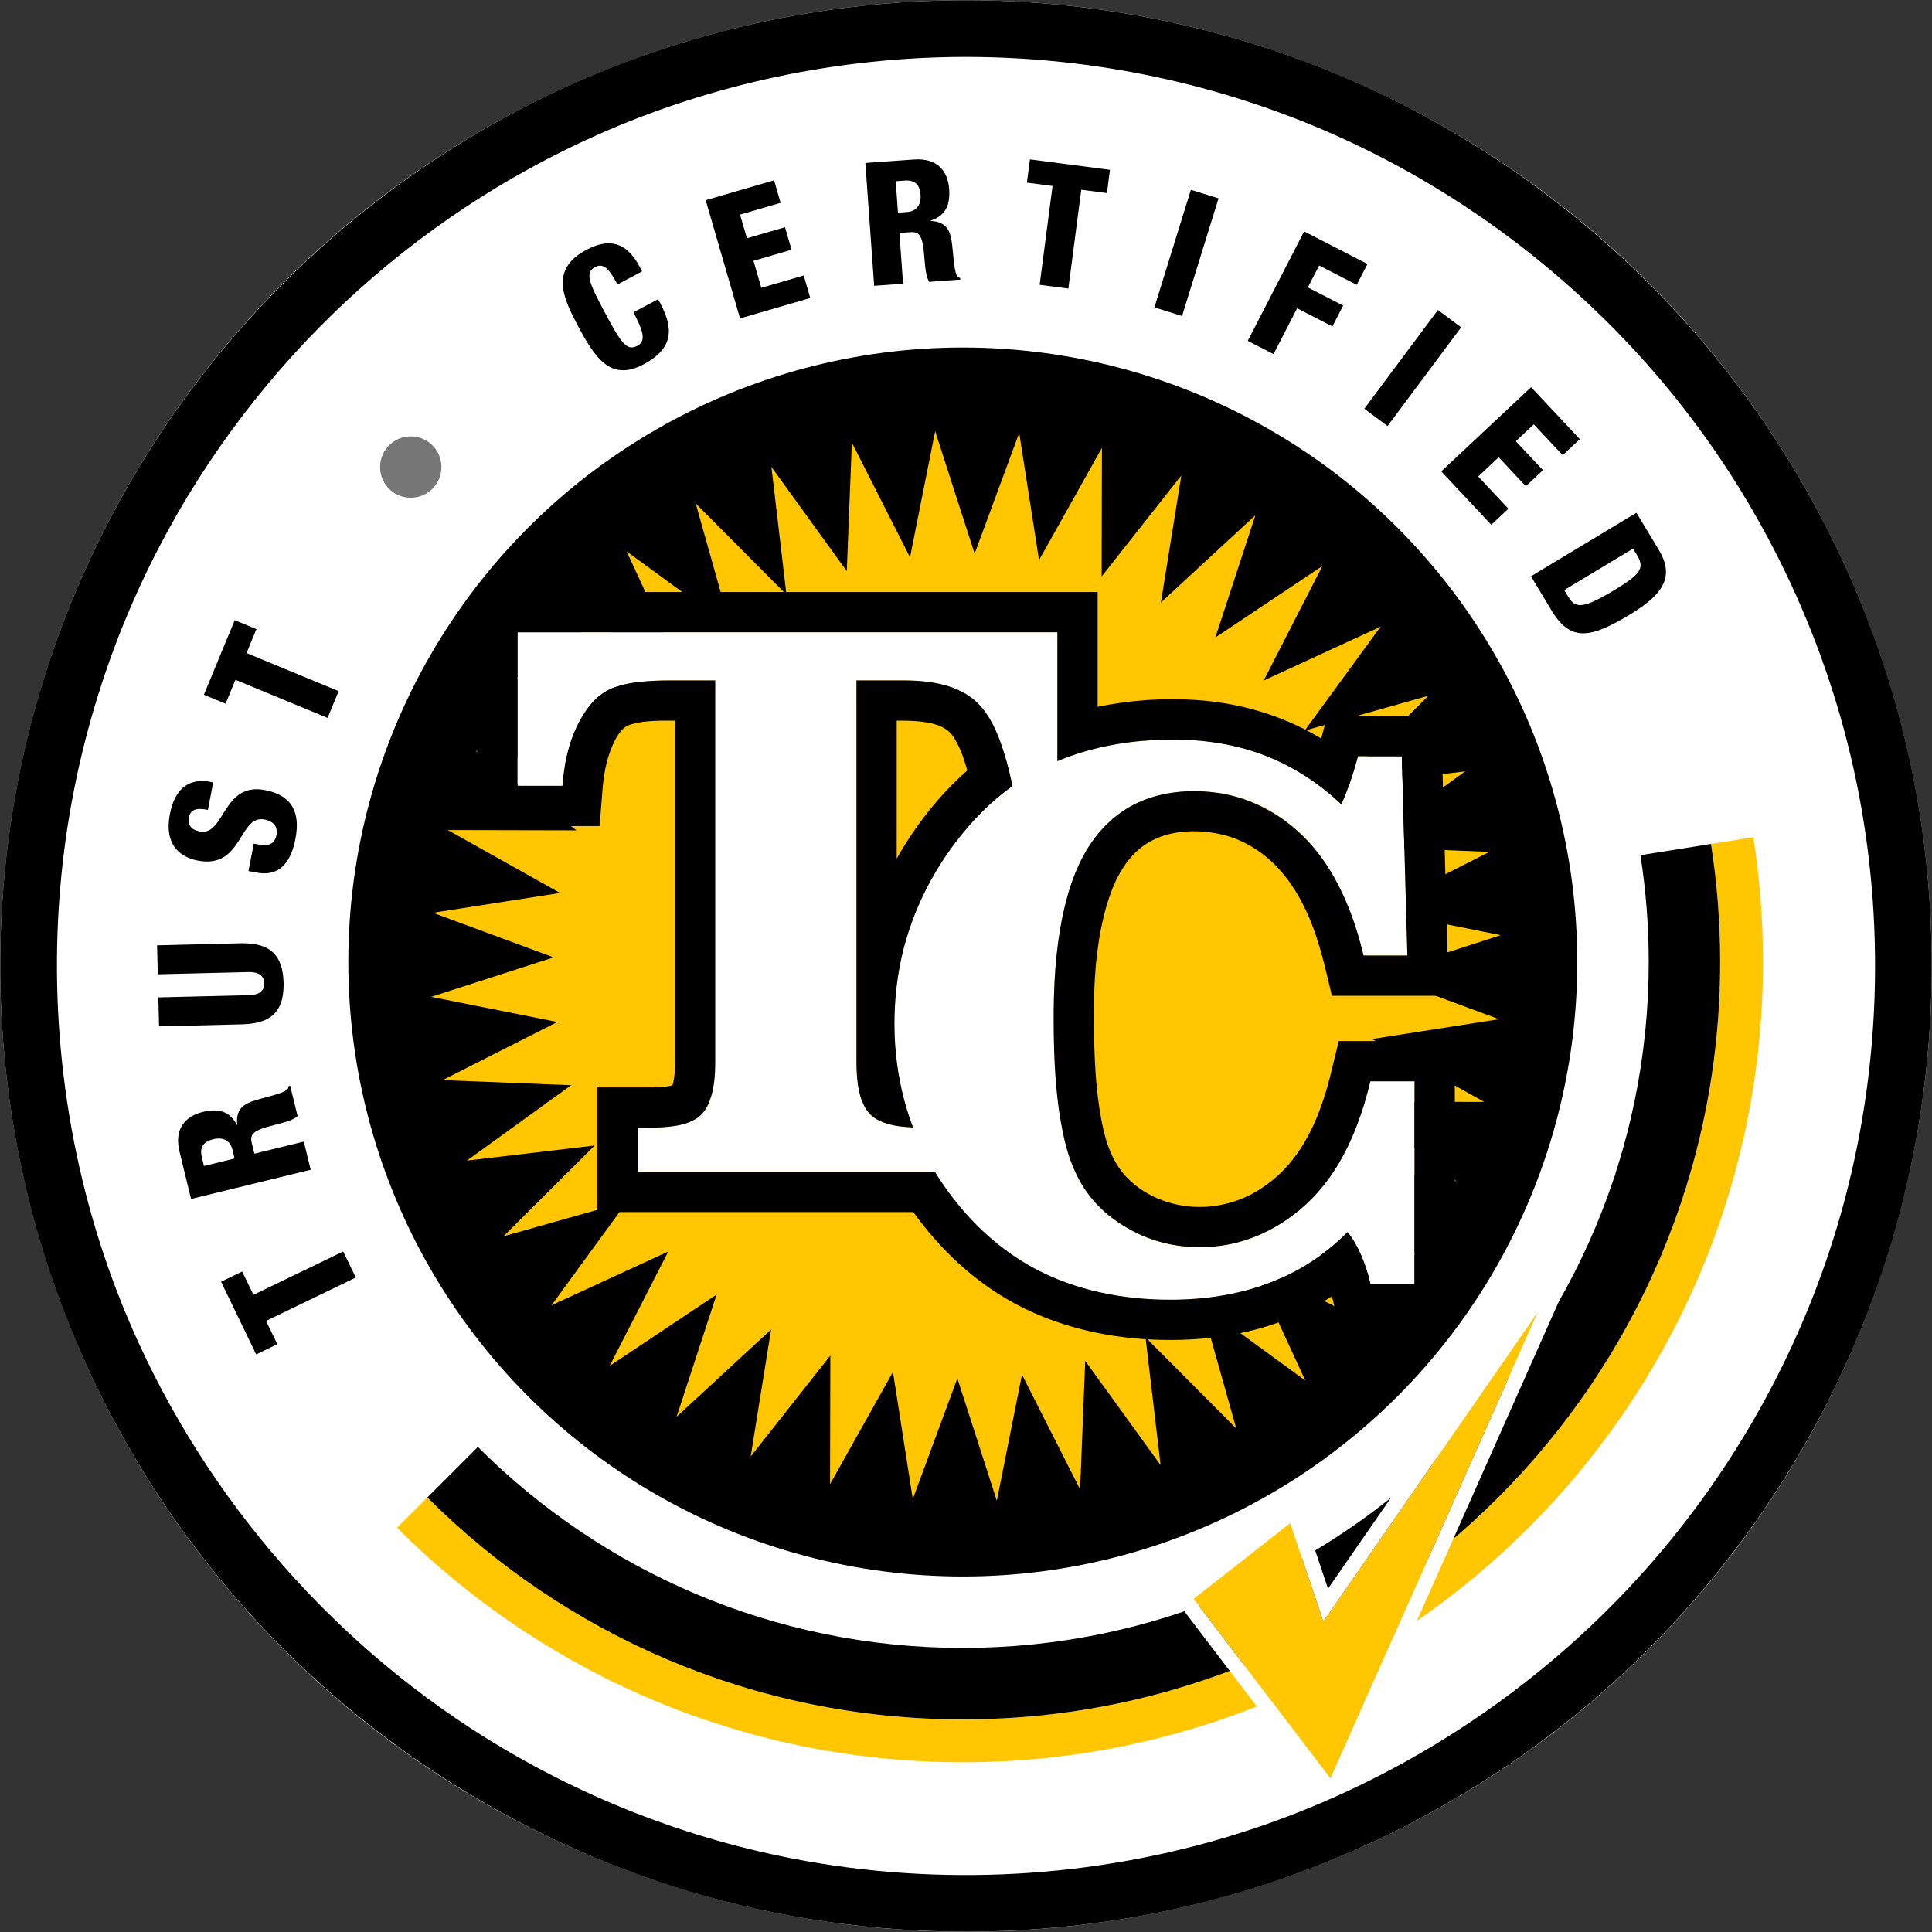
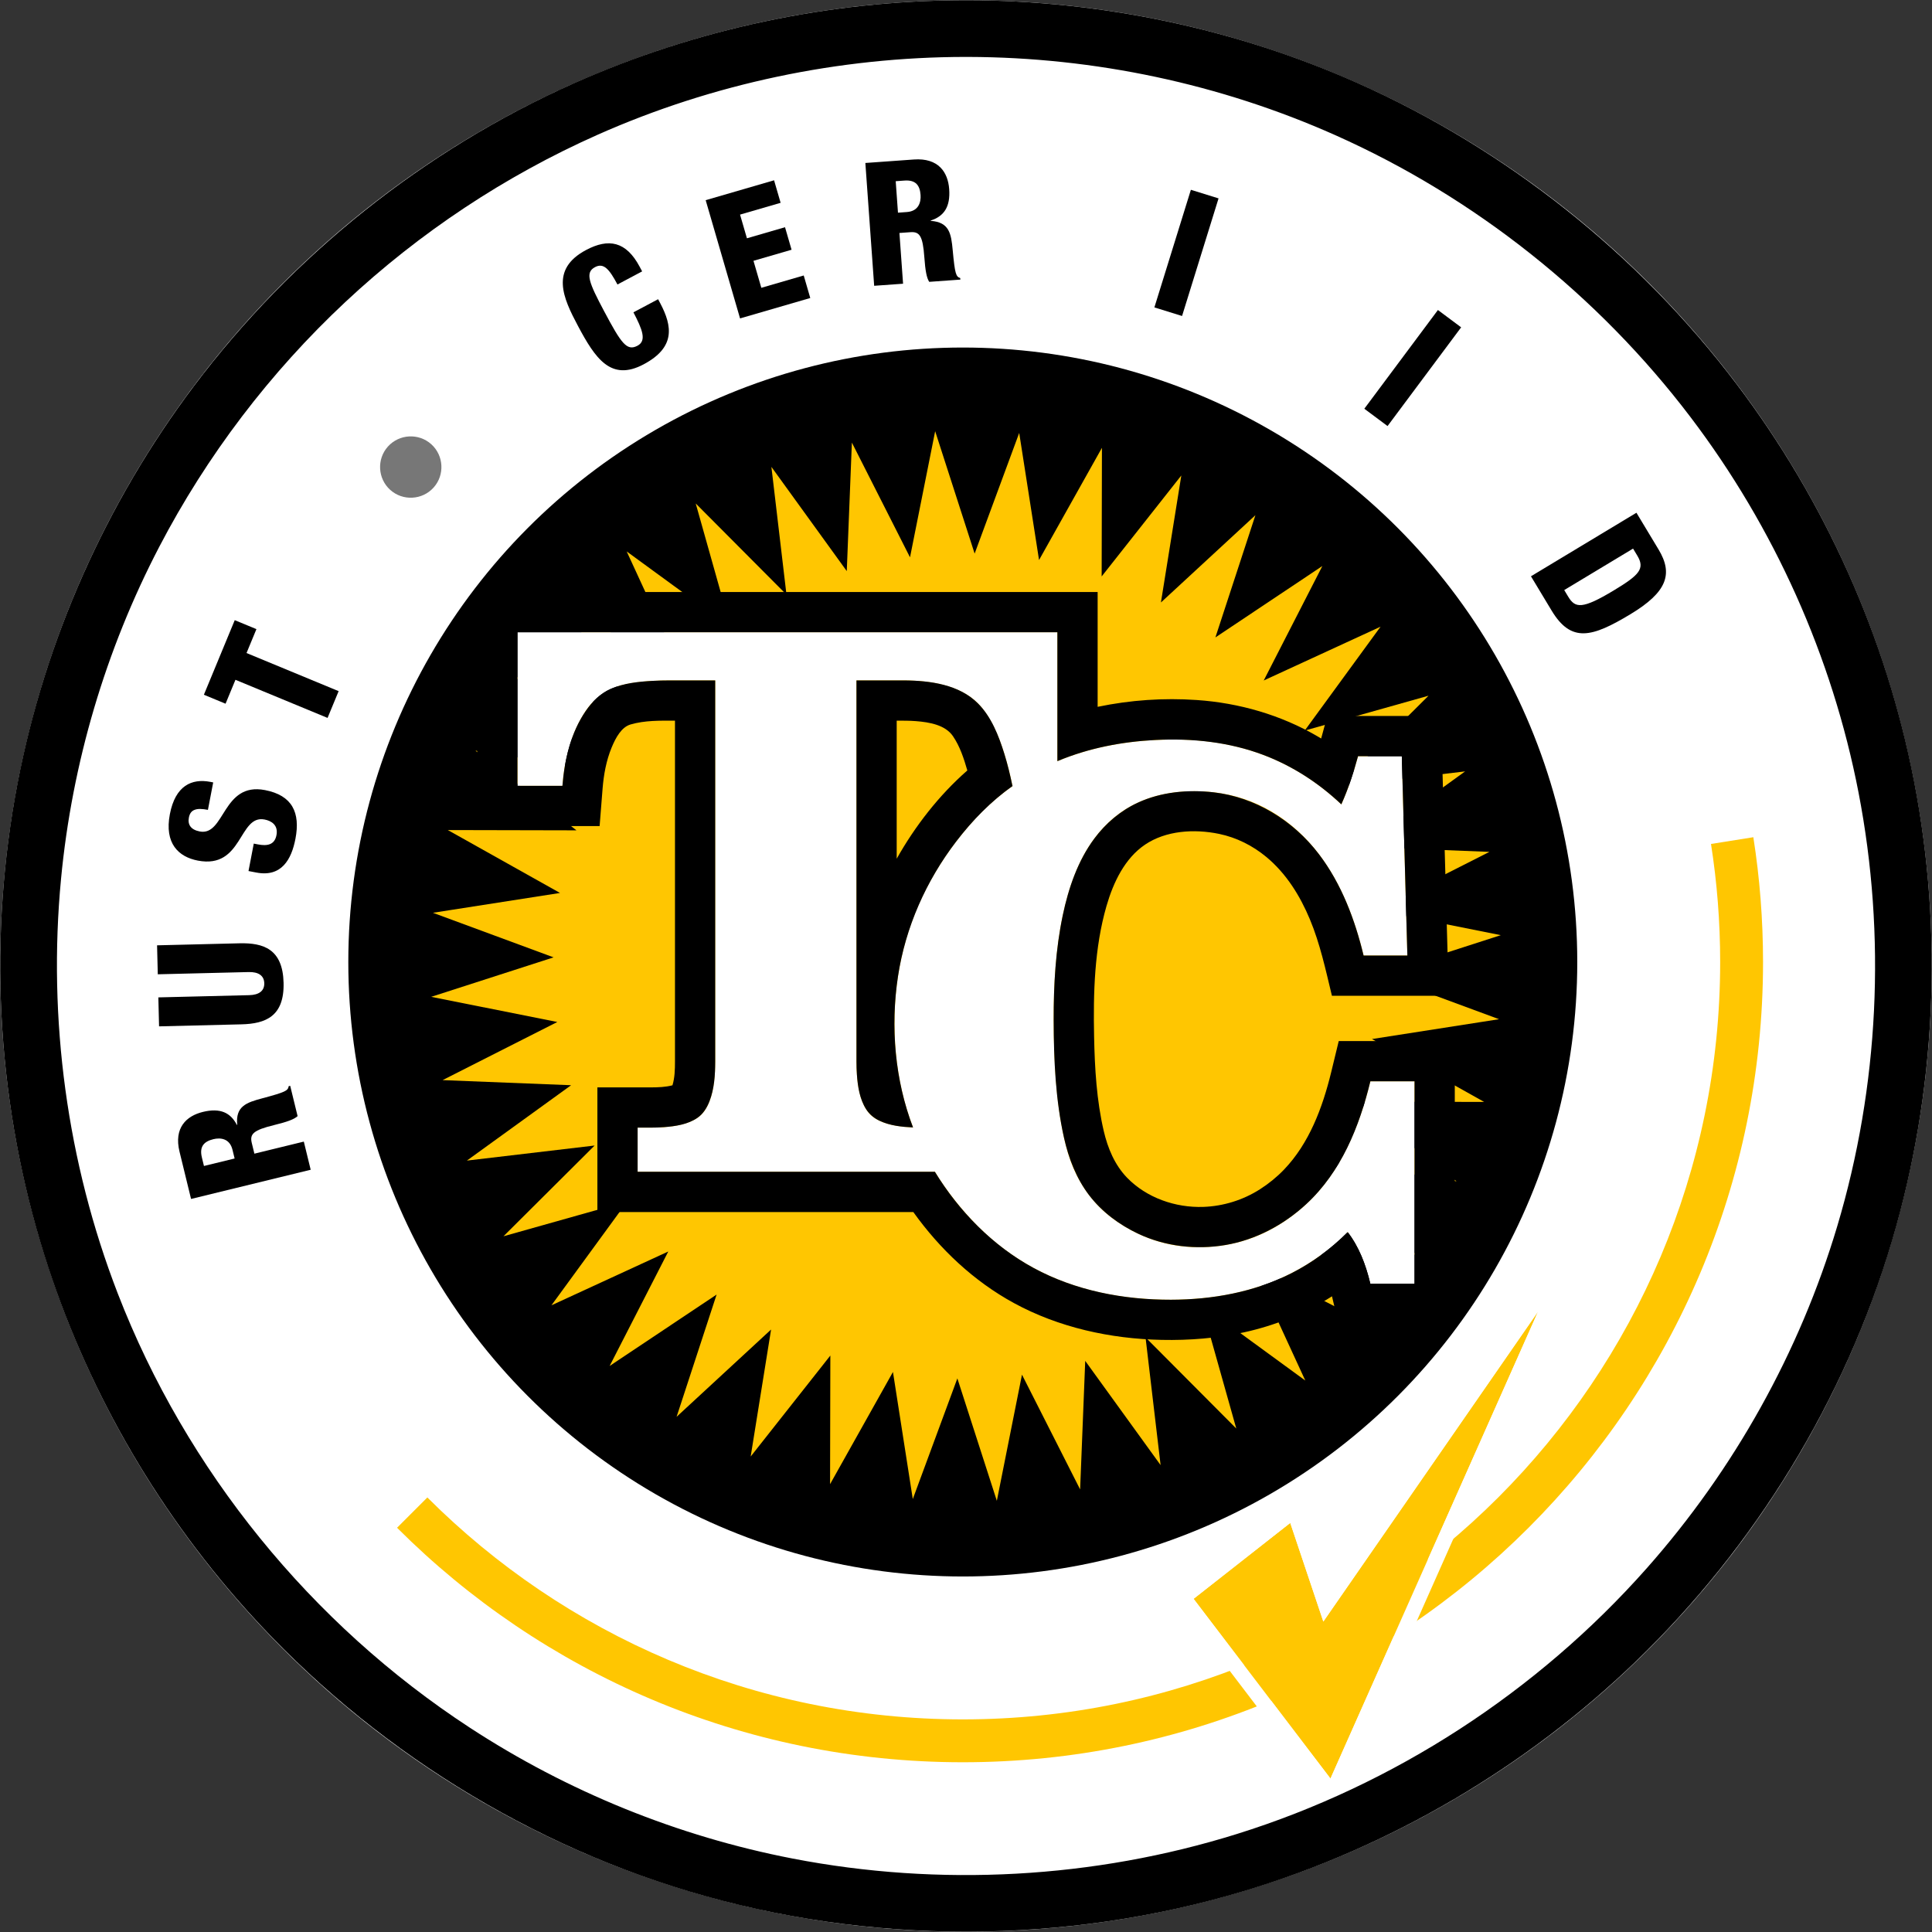
<svg xmlns="http://www.w3.org/2000/svg" clip-rule="evenodd" fill-rule="evenodd" stroke-linejoin="round" stroke-miterlimit="2" viewBox="0 0 3510 3510">
  <rect x="0" y="0" width="3510" height="3510" fill="#333333" stroke="none" />
  <circle cx="1755" cy="1755" fill="#fff" r="1754.57" />
  <path d="m1756.42.429c243.127.289 486.95 51.368 709.425 150.185 271.093 120.411 510.794 311.301 689.42 547.502 160.171 211.797 271.223 458.918 322.113 720.888 53.6 275.924 40.087 565.602-40.068 835.566-85.857 289.167-248.17 554.649-465.358 763.9-199.264 191.981-444.61 336.71-710.913 416.904-326.891 98.439-682.06 98.547-1008.2 1.163-316.113-94.391-605.014-281.162-822.613-531.575-163.053-187.643-285.691-409.777-356.766-647.804-80.447-269.415-94.616-557.823-41.616-834.125 50.085-261.108 160.895-509.714 320.508-721.76 178.459-237.082 417.907-428.504 689.366-549.574 222.074-99.046 465.244-150.589 709.025-151.266 1.891-.003 3.781-.005 5.672-.004zm-2.755 102.968c-229.241.272-458.149 48.242-667.709 141.32-168.393 74.794-323.772 177.926-458.486 303.901-136.784 127.912-251.728 278.999-338.171 444.866-97.352 186.799-158.352 392.816-178.389 603.061-24.29 254.868 11.004 515.377 102.96 753.187 124.358 321.61 351.364 600.762 639.824 789.153 177.685 116.045 377.853 197.339 586.216 237.658 267.319 51.727 547.593 36.448 807.21-44.6 285.771-89.212 545.707-258.296 744.301-482.408 158.72-179.114 278.079-392.883 346.456-621.842 75.943-254.293 89.104-527.138 38.668-787.785-47.727-246.647-153.095-481.841-305.658-682.653-167.682-220.712-391.57-398.694-644.545-511.517-209.088-93.249-437.622-141.7-667.331-142.337-1.782-.004-3.564-.005-5.346-.004z" />
  <g fill-rule="nonzero">
-     <path d="m646.407 2321.05-22.892-47.399-163.074 78.759-20.439-42.32-38.37 18.531 63.77 132.039 38.37-18.531-20.439-42.321z" />
    <path d="m370.553 2118.31-3.789-15.523c-4.978-20.394 4.494-29.156 20.931-33.168 12.784-3.12 29.644-1.43 34.696 19.268l3.863 15.828zm193.892 6.858-12.481-51.136-89.793 21.916-4.754-19.48c-3.938-16.132 2.713-23.238 40.456-32.451 24.655-6.017 36.459-10.511 42.798-16.251l-13.446-55.093-2.74.669c-1.261 8.048-5.151 10.61-47.845 21.998-29.072 7.741-49.02 14.545-45.637 48.228l-.608.149c-11.578-22.331-30.222-31.326-61.878-23.599-29.829 7.28-52.974 28.733-42.351 72.259l20.951 85.836z" />
    <path d="m285.363 1717.44 1.292 52.622 165.068-4.054c17.541-.431 28.046 6.206 28.392 20.301.347 14.095-9.821 21.24-27.361 21.671l-165.068 4.053 1.292 52.622 149.72-3.677c43.851-1.077 77.998-14.452 76.498-75.53s-36.262-72.761-80.113-71.684z" />
    <path d="m451.47 1582.48 14.153 2.72c45.846 8.81 63.911-23.771 71.125-61.309 9.105-47.384-5.573-78.919-55.419-88.497-77.537-14.9-72.612 83.994-118.457 75.185-16-3.075-22.214-12.245-19.731-25.168 1.478-7.692 4.886-12.142 10.708-14.214 5.514-2.131 13.443-1.883 23.904.127l9.579-49.845-5.231-1.006c-33.846-6.503-63.547 6.932-73.48 58.623-10.229 53.23 15.703 77.675 50.779 84.416 82.152 15.786 73.843-83.758 121.227-74.653 12.615 2.424 25.148 10.256 21.66 28.41-3.43 17.846-16.932 20.037-33.547 16.844l-7.692-1.478z" />
    <path d="m595.096 1304.29 20.125-48.638-167.337-69.24 17.969-43.427-39.374-16.292-56.063 135.491 39.374 16.292 17.969-43.427z" />
    <path d="m709.011 890.064c22.862 20.496 58.257 18.565 78.754-4.297s18.565-58.257-4.297-78.754-58.257-18.566-78.754 4.297c-20.497 22.862-18.565 58.257 4.297 78.754z" fill="#777" />
    <path d="m1166.61 493.038-4.411-8.3c-24.702-46.481-56.523-52.278-97.47-30.516-65.848 34.995-41.707 87.096-14.799 137.727 31.613 59.484 59.989 101.529 119.474 69.916 57.547-30.584 52.535-68.724 29.891-111.331l-3.676-6.917-44.821 23.82c16.045 30.857 24.548 51.53 7.394 60.647-19.367 10.292-29.391-3.895-60.563-62.55-27.496-51.737-35.246-70.327-16.709-80.178 15.494-8.234 25.577 2.728 40.869 31.502z" />
    <path d="m1344.51 578.487 127.564-37.087-11.896-40.917-77.02 22.393-14.257-49.04 69.197-20.119-11.896-40.916-69.197 20.118-12.509-43.023 73.711-21.43-11.896-40.917-124.255 36.125z" />
    <path d="m1627.31 329.193 15.938-1.144c20.938-1.501 27.995 9.301 29.206 26.177.941 13.125-3.541 29.467-24.792 30.991l-16.25 1.166zm-39.143 190.023 52.502-3.765-6.613-92.192 20.001-1.434c16.564-1.188 22.459 6.556 25.239 45.308 1.815 25.313 4.274 37.702 8.875 44.911l56.565-4.057-.202-2.813c-7.724-2.587-9.601-6.85-13.699-50.848-2.777-29.956-6.153-50.76-39.929-53.049l-.044-.625c23.95-7.686 35.932-24.566 33.601-57.067-2.197-30.627-19.482-57.03-64.172-53.824l-88.129 6.321z" />
-     <path d="m1888.78 517.454 52.194 6.818 23.459-179.571 46.601 6.088 5.52-42.252-145.396-18.994-5.52 42.252 46.601 6.088z" />
    <path d="m2097.26 558.487 50.273 15.597 66.287-213.662-50.273-15.597z" />
-     <path d="m2266.91 619.282 46.801 24.09 42.874-83.295 64.073 32.98 19.501-37.887-64.073-32.98 20.505-39.837 68.252 35.131 19.501-37.887-115.053-59.22z" />
    <path d="m2478.66 742.58 42.2 31.461 133.71-179.35-42.2-31.462z" />
-     <path d="m2618.44 856.438 90.846 96.929 31.09-29.139-54.85-58.523 37.263-34.924 49.279 52.58 31.091-29.139-49.28-52.58 32.691-30.639 52.493 56.009 31.091-29.139-88.489-94.415z" />
    <path d="m2781.4 1046.98 37.508 62.265c35.729 59.312 73.539 48.606 143.05 6.733 66.559-40.095 78.161-73.054 51.323-117.605l-40.256-66.827zm185.506-50.299 7.599 12.614c14.389 23.886 4.038 35.242-42.66 63.373-57.434 34.598-70.119 32.364-82.73 11.43l-7.275-12.077z" />
  </g>
  <circle cx="1749.17" cy="1747.75" r="1116.36" />
  <path d="m1698.97 783.348 71.72 222.402 80.97-219.204 36.045 230.883 114.264-203.838-.516 233.679 144.744-183.453-37.065 230.721 171.661-158.552-72.702 222.082 194.35-129.746-106.548 207.975 212.255-97.746-137.771 188.747 224.932-63.338-165.601 164.871 232.071-27.372-189.354 136.936 233.496 9.269-208.444 105.628 229.171 45.682-222.402 71.72 219.204 80.97-230.883 36.045 203.838 114.264-233.679-.516 183.453 144.744-230.721-37.065 158.552 171.661-222.082-72.702 129.746 194.35-207.975-106.548 97.746 212.255-188.747-137.771 63.338 224.932-164.871-165.601 27.372 232.071-136.936-189.354-9.269 233.496-105.628-208.444-45.682 229.171-71.72-222.402-80.97 219.204-36.045-230.883-114.264 203.838.516-233.679-144.744 183.453 37.065-230.721-171.661 158.552 72.702-222.082-194.35 129.746 106.548-207.975-212.255 97.746 137.771-188.747-224.932 63.338 165.601-164.871-232.071 27.372 189.354-136.936-233.496-9.269 208.444-105.628-229.171-45.682 222.402-71.72-219.204-80.97 230.883-36.045-203.838-114.264 233.679.516-183.453-144.744 230.721 37.065-158.552-171.661 222.082 72.702-129.746-194.35 207.975 106.548-97.746-212.255 188.747 137.771-63.338-224.932 164.871 165.601-27.372-232.071 136.936 189.354 9.269-233.496 105.628 208.444 45.682-229.171z" fill="#ffc601" />
  <path d="m3185.42 1521.03c11.597 73.879 17.614 149.602 17.614 226.72 0 802.407-651.453 1453.86-1453.86 1453.86-401.204 0-764.669-162.864-1027.83-426.028l55.063-55.062c249.066 249.066 593.059 403.204 972.77 403.204 759.421 0 1375.97-616.553 1375.97-1375.97 0-72.953-5.689-144.588-16.655-214.484l76.927-12.236z" fill="#ffc601" />
-   <path d="m3108.49 1533.27c10.966 69.896 16.655 141.531 16.655 214.484 0 759.421-616.553 1375.97-1375.97 1375.97-379.711 0-723.704-154.138-972.77-403.204l91.771-91.771c225.569 225.569 537.11 365.166 880.999 365.166 687.777 0 1246.17-558.388 1246.17-1246.16 0-66.015-5.145-130.838-15.06-194.091l128.213-20.393z" />
  <path d="m2168.43 2904.7 248.721 326.561 377.288-848.76-390.239 563.474-60.111-179.191z" fill="#ffc601" />
  <path d="m2444.17 3237.06-46.751 12.929-266.646-350.099 226.765-178.04 55.147 164.385 523.344-755.671c-163.953 368.832-491.859 1106.5-491.859 1106.5zm-39.969-291.079-60.111-179.191-175.659 137.916 248.721 326.561 377.288-848.76c-130.08 187.825-260.159 375.649-390.239 563.474z" fill="#fff" />
  <path d="m1921.03 1382.86c62.353-26.221 133.346-39.332 212.978-39.332 119.032 0 219.991 39.276 302.88 117.827 11.083-24.578 21.204-53.733 30.36-87.467h79.515l10.12 362.154h-79.515c-23.614-98.309-62.287-172.643-116.02-223.003-53.732-50.359-117.465-75.539-191.197-75.539-84.815 0-148.668 33.252-191.558 99.755s-64.335 170.355-64.335 311.554c0 99.273 7.711 177.944 23.132 236.014s45.902 102.767 91.442 134.091 95.297 46.986 149.271 46.986c71.322 0 134.934-24.818 190.835-74.455 55.902-49.636 96.141-125.296 120.718-226.978h80.238v367.937h-80.238c-9.156-39.035-22.89-70.359-41.203-93.973-81.442 81.925-188.908 122.887-322.396 122.887-151.801 0-273.242-49.636-364.323-148.91-24.331-26.519-45.412-54.363-63.242-83.531h-540.082v-80.238h23.132c49.154 0 81.081-9.035 95.779-27.107 14.698-18.071 22.047-49.034 22.047-92.888v-692.502h-82.406c-49.159.001-85.299 5.302-108.429 15.903-23.132 10.602-42.529 31.686-58.191 63.251-15.661 31.563-25.178 69.029-28.553 112.405h-81.683v-279.025h980.924zm-280.471-146.718h-84.575v692.502c0 44.818 7.59 76.021 22.771 93.611 13.476 15.615 40.15 24.299 80.022 26.045-22.443-58.552-33.664-121.676-33.664-189.371 0-134.453 45.059-253.966 135.176-358.54 24.104-27.971 50.673-52.202 79.707-72.688h-.65c-15.421-75.178-37.107-125.899-65.057-152.163-27.95-26.263-72.523-39.395-133.73-39.396z" fill="#fff" fill-rule="nonzero" />
  <path d="m1994.14 1284.15c59.743-12.46 120.034-16.449 179.854-12.389 77.19 5.238 153.372 27.178 220.15 66.295 1.941 1.137 3.874 2.29 5.8 3.452l.302.183 11.128-40.907h206.485l14.205 508.368h-212.264c-11.45-47.475-21.542-94.613-39.982-138.782-17.922-42.929-42.88-83.326-79.233-113.499-24.683-20.487-54.107-35.294-85.476-41.816-46.257-9.619-97.25-5.881-134.739 19.396-36.941 24.908-57.746 68.676-70.113 111.468-22.065 76.353-24.167 158.323-22.543 237.658 1.181 57.67 4.588 115.795 17.564 171.352 7.283 31.182 19.895 61.442 42.172 84.514 35.354 36.617 87.938 55.027 138.851 53.208 36.273-1.297 72.008-12.402 102.724-32.012 15.884-10.141 30.627-22.104 43.725-35.748 45.627-47.528 69.907-112.288 85.587-176.519l13.833-57.009h210.834v514.151h-211.22l-11.892-50.441c-.712.458-1.426.912-2.141 1.366-47.901 30.313-101.518 51.672-156.989 63.957-49.206 10.898-99.832 14.911-150.348 13.871-93.35-1.921-187.045-22.595-268.384-66.919-72.713-39.623-134.376-97.755-182.532-165.027l-.238-.334h-573.954v-226.452c32.39 0 64.78.068 97.17-.001 13.193-.051 26.601-.466 39.163-3.791l.055-.015c4.192-13.782 4.551-28.581 4.57-43.129v-619.347c-27.041 0-54.44-.686-80.669 6.915-16.332 4.733-26.863 23.528-34.529 42.167-9.642 23.445-14.254 48.79-16.32 74.199l-5.401 68.278h-222.343v-425.239h1127.14v208.578zm-1054.03-135.471v279.025h81.683c3.822-48.386 15.305-96.838 42.446-136.25 11.499-16.696 26.476-31.512 45.391-39.899 23.51-10.423 49.912-13.148 75.928-14.593 10.451-.58 20.916-.808 31.408-.817h82.406v692.502c-.032 24.529-1.564 49.269-10.42 72.169-4.508 11.656-11.391 22.69-21.465 29.759-17.364 12.185-39.762 15.619-61.617 17.23-8.094.596-16.21.832-24.324.837h-23.132v80.238h540.082c43.816 71.551 105.038 134.397 179.184 174.636 75.829 41.153 163.429 58.011 249.944 57.803 75.235-.18 151.182-13.854 218.823-48.301 37.253-18.971 71.222-43.856 101.055-73.625l.955-.959c20.995 27.133 33.333 60.604 41.203 93.973h80.238v-367.937h-80.238c-20.212 83.331-53.105 164.716-116.813 223.445-40.759 37.575-91.886 64.788-146.656 74.034-53.271 8.992-109.25 2.556-157.93-20.319-34.976-16.435-66.629-40.08-89.788-70.499-23.057-30.283-37.041-66.71-45.377-103.907-15.621-69.706-18.653-142.197-18.828-213.774-.156-63.922 3.386-128.272 16.584-190.853 10.47-49.643 27.27-98.791 57.372-139.236 20.539-27.596 47.391-50.491 78.777-65.021 42.486-19.669 91.123-24.238 137.811-18.899 75.194 8.599 144.488 50.814 191.292 112.24 41.416 54.356 65.661 119.611 81.268 184.364h79.515l-10.12-362.154h-79.515c-8.052 29.609-17.552 58.885-30.101 86.89l-.259.577c-40.981-38.783-88.988-69.89-141.443-89.735-62.246-23.549-129.714-30.59-196.327-27.225-60.655 3.063-120.949 14.614-177.357 38.159l-.731.306v-234.184h-980.924zm701.17 87.467c49.483.126 101.707 7.734 135.615 41.929 24.156 24.361 37.383 57.912 47.735 91.283 5.945 19.164 10.682 38.714 14.72 58.346h.65c-39.365 27.834-73.464 62.735-102.906 101.236-54.532 71.312-92.032 155.626-105.623 244.652-14.073 92.182-5.512 188.888 27.31 274.711-21.006-.951-42.168-3.212-61.182-12.272-9.592-4.572-18.069-11.444-24.021-20.762-11.765-18.418-15.27-41.134-16.822-63.314-.543-7.752-.757-15.522-.768-23.308v-692.502c28.431 0 56.861-.023 85.292.001zm-12.184 73.106v250.837c33.513-59.5 76.981-115.396 128.002-160.063l.311-.271c-6.249-21.748-13.447-43.765-26.072-62.276-13.895-20.376-42.247-25.42-67.63-27.383-11.508-.891-23.06-.844-34.611-.844z" />
</svg>